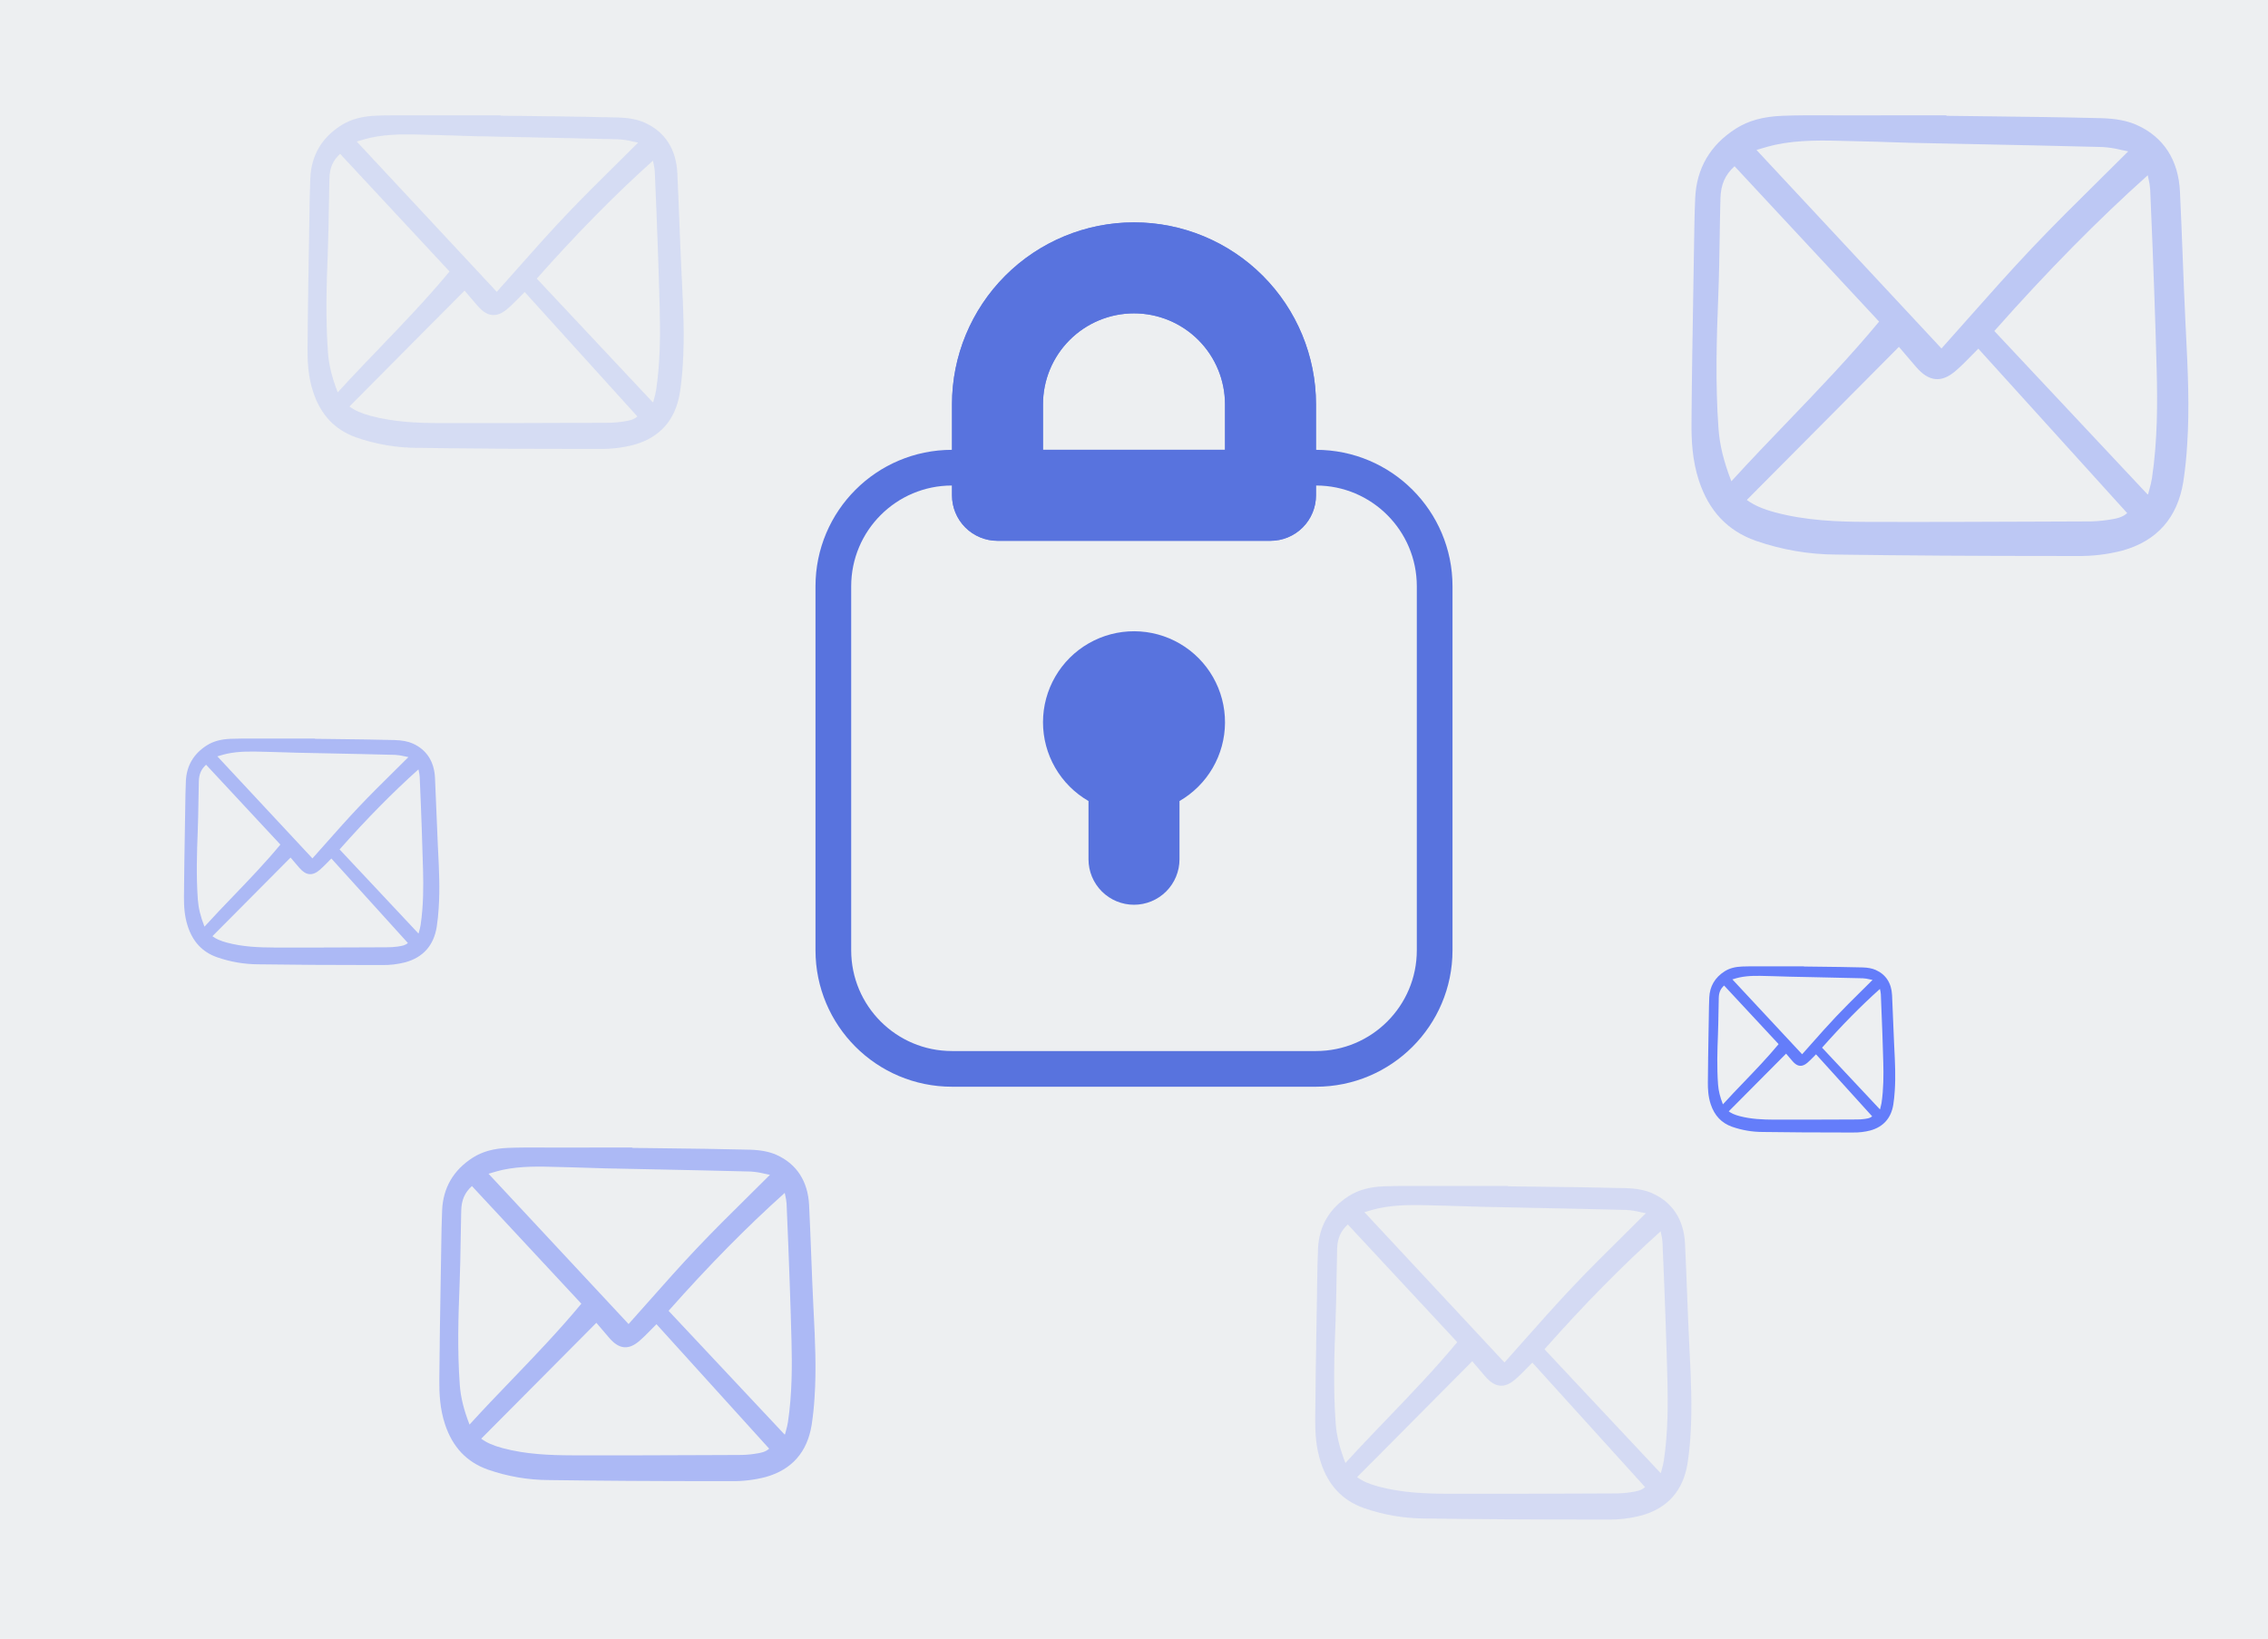
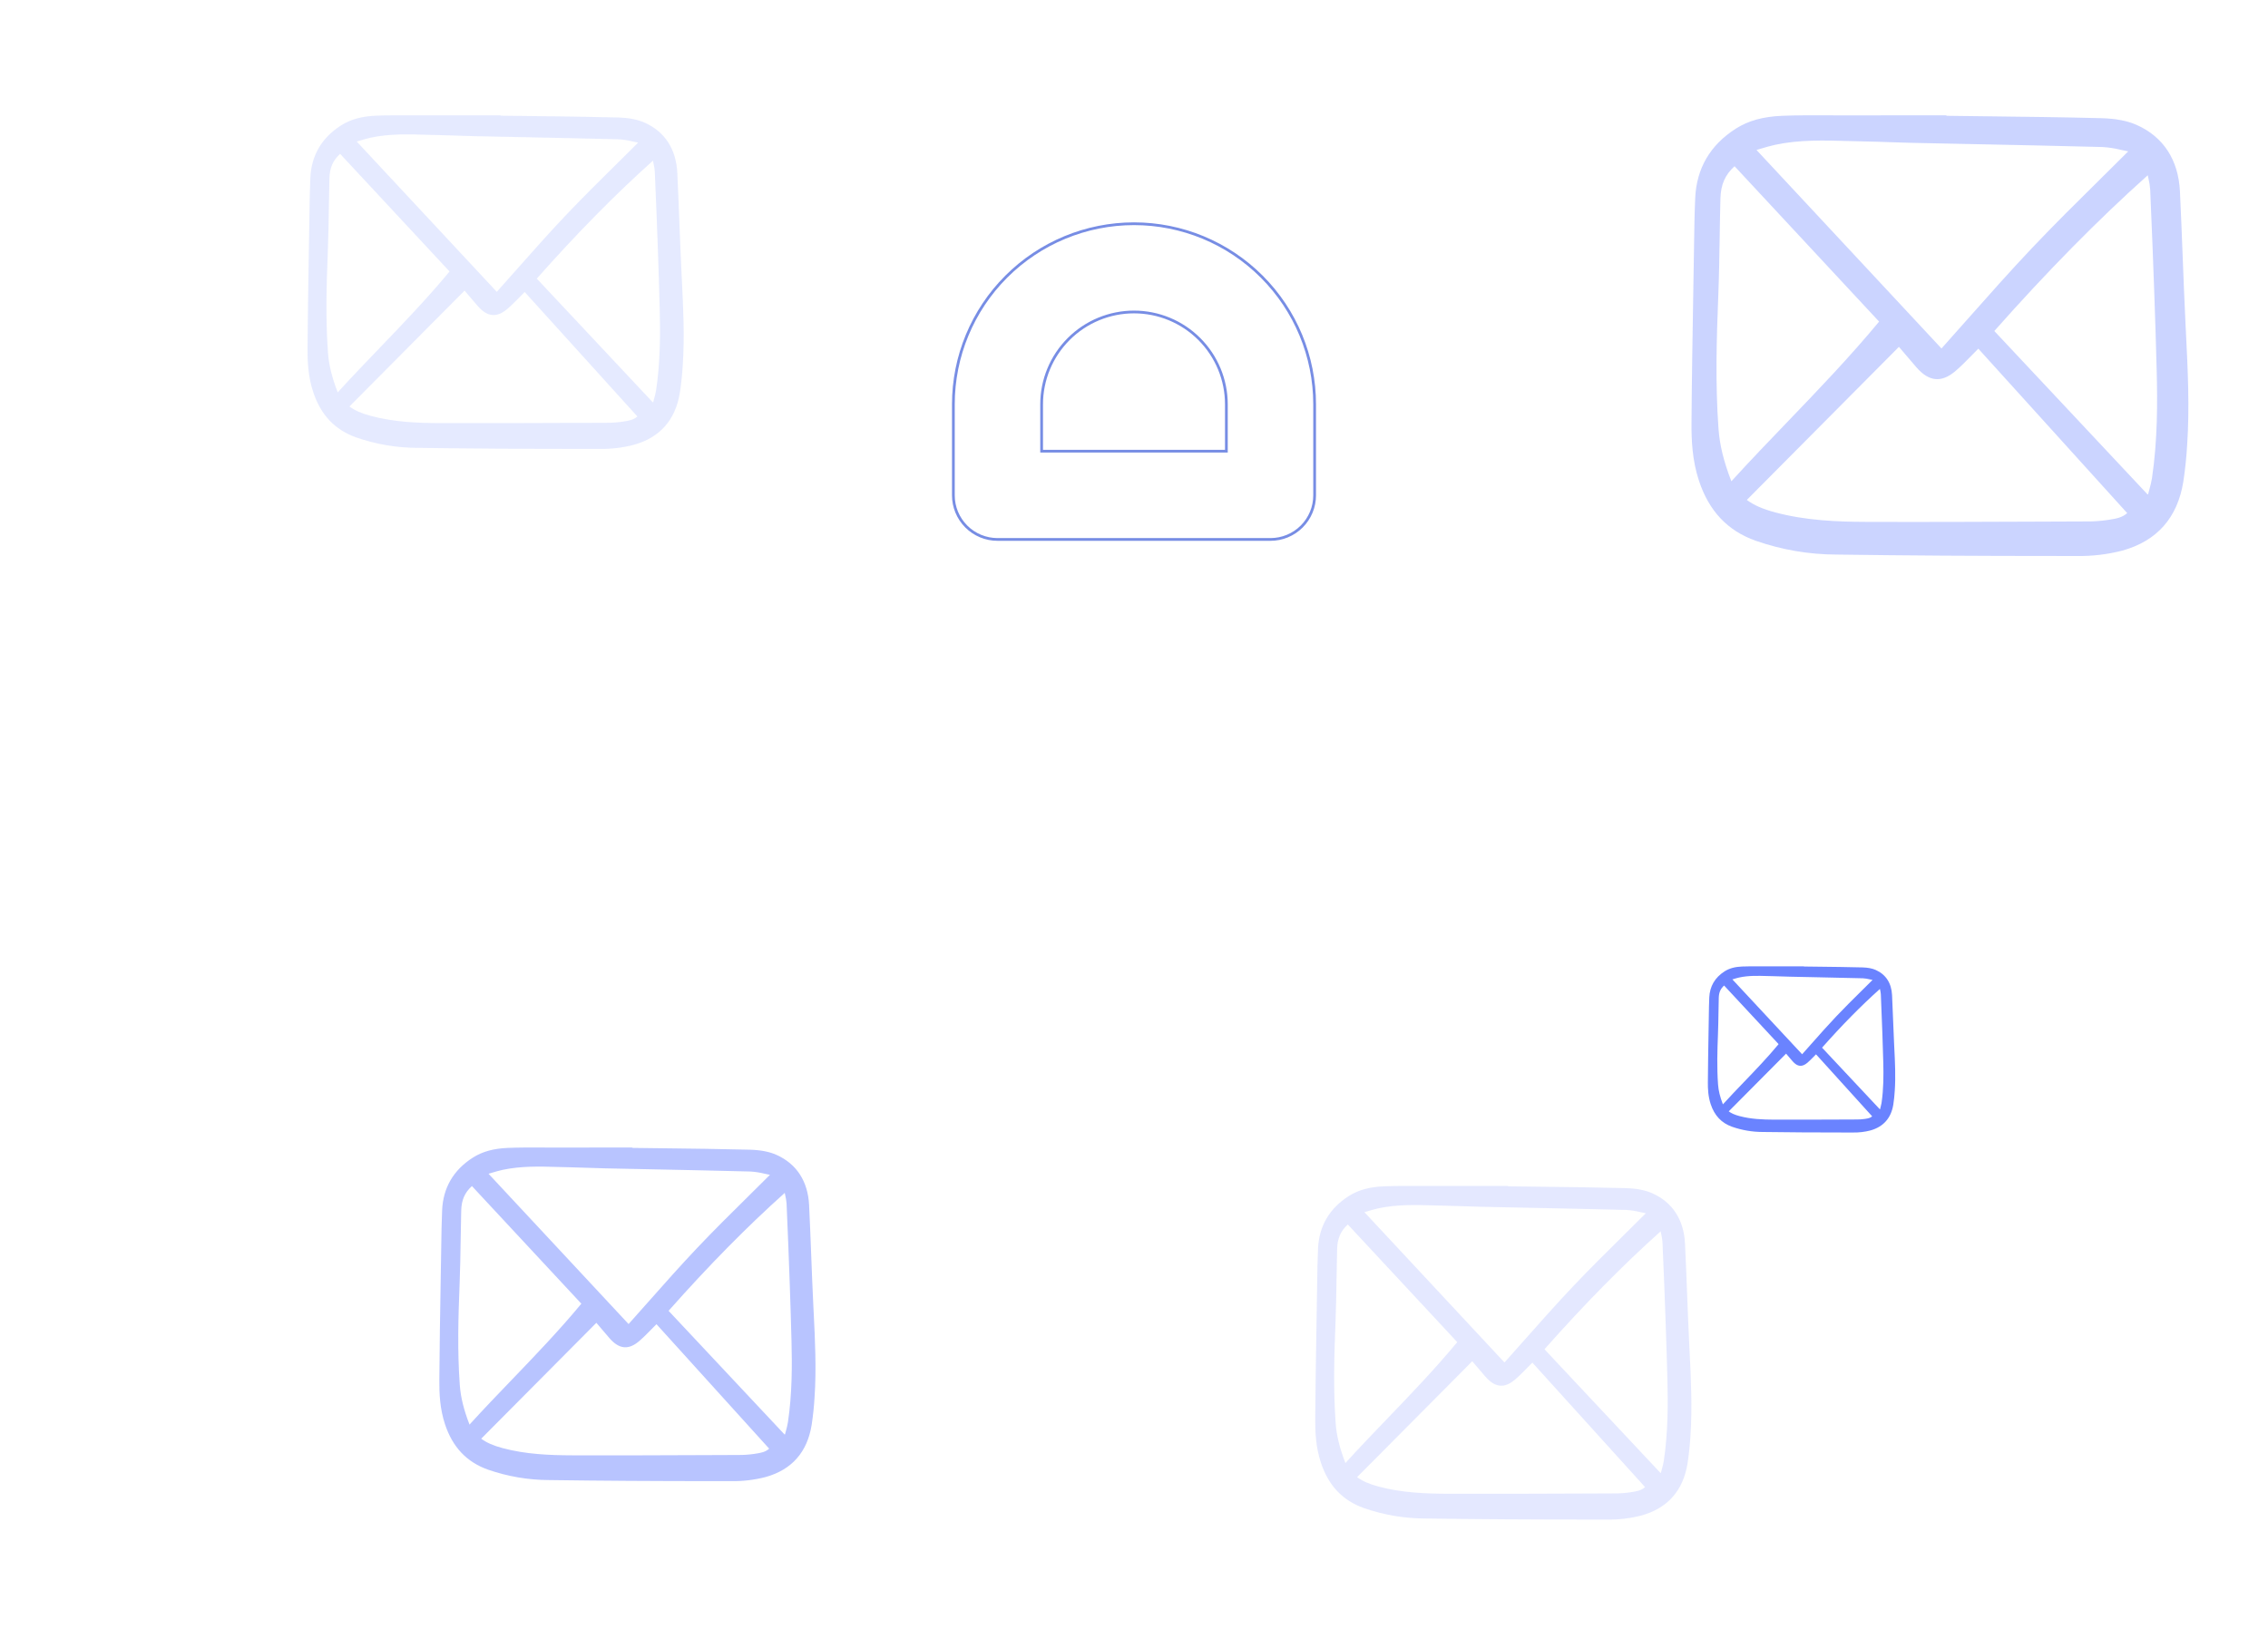
<svg xmlns="http://www.w3.org/2000/svg" width="826" height="597" viewBox="0 0 826 597" fill="none">
-   <rect width="826" height="597" fill="#EDEFF1" />
-   <path d="M462.714 197H363.286C358.891 197 354.676 195.254 351.568 192.146C348.46 189.039 346.714 184.824 346.714 180.429V147.286C346.714 129.706 353.698 112.846 366.129 100.415C378.56 87.984 395.42 81 413 81C430.58 81 447.44 87.984 459.871 100.415C472.302 112.846 479.286 129.706 479.286 147.286V180.429C479.286 184.824 477.54 189.039 474.432 192.146C471.324 195.254 467.109 197 462.714 197ZM379.857 163.857H446.143V147.286C446.143 138.496 442.651 130.066 436.436 123.85C430.22 117.635 421.79 114.143 413 114.143C404.21 114.143 395.78 117.635 389.565 123.85C383.349 130.066 379.857 138.496 379.857 147.286V163.857Z" fill="#5873DE" />
  <path d="M413 81.5C430.448 81.5 447.181 88.431 459.518 100.769C471.855 113.106 478.786 129.839 478.786 147.286V180.429C478.786 184.691 477.093 188.779 474.079 191.793C471.065 194.807 466.977 196.5 462.714 196.5H363.286C359.023 196.5 354.935 194.807 351.921 191.793C348.907 188.779 347.214 184.691 347.214 180.429V147.286C347.214 129.839 354.146 113.106 366.483 100.769C378.82 88.431 395.553 81.5 413 81.5ZM413 113.643C404.078 113.643 395.521 117.188 389.211 123.497C382.902 129.806 379.357 138.363 379.357 147.286V164.357H446.643V147.286C446.643 138.364 443.099 129.806 436.79 123.497C430.48 117.188 421.923 113.643 413 113.643Z" stroke="#5873DE" stroke-opacity="0.81" />
-   <path d="M346.714 170.357H479.286C503.152 170.357 522.5 189.705 522.5 213.571V346.143C522.5 370.009 503.152 389.357 479.286 389.357H346.714C322.848 389.357 303.5 370.009 303.5 346.143V213.571C303.5 189.705 322.848 170.357 346.714 170.357Z" stroke="#5873DE" stroke-width="13" />
-   <path d="M446.144 263.288C446.179 257.461 444.677 251.729 441.791 246.668C438.904 241.607 434.735 237.397 429.702 234.461C424.67 231.525 418.952 229.967 413.126 229.946C407.3 229.924 401.571 231.438 396.517 234.336C391.462 237.234 387.261 241.413 384.336 246.452C381.412 251.491 379.867 257.212 379.858 263.038C379.85 268.864 381.377 274.59 384.286 279.637C387.195 284.685 391.384 288.877 396.429 291.79V313.002C396.429 317.397 398.175 321.612 401.283 324.72C404.391 327.827 408.606 329.573 413.001 329.573C417.396 329.573 421.611 327.827 424.718 324.72C427.826 321.612 429.572 317.397 429.572 313.002V291.79C434.581 288.899 438.746 284.746 441.654 279.746C444.561 274.745 446.109 269.071 446.144 263.288Z" fill="#5873DE" />
  <path d="M615.209 489.462C614.907 483.312 614.666 477.051 614.431 470.998C614.204 465.103 613.968 459.007 613.676 453.013C613.253 444.31 609.141 437.969 601.785 434.677C599.187 433.515 595.991 432.9 592.019 432.797C581.5 432.524 570.803 432.398 560.457 432.276C556.774 432.232 553.092 432.187 549.411 432.139C549.318 432.055 549.202 432.009 549.081 432.009H540.506C533.537 432.009 526.569 432.011 519.602 432.015C518.327 432.015 517.047 432.012 515.773 432.008C511.941 431.994 507.977 431.982 504.08 432.136C498.758 432.346 494.66 433.479 491.185 435.702C484.146 440.206 480.391 446.636 480.025 454.812C479.832 459.118 479.767 463.498 479.705 467.734L479.664 470.386C479.607 473.941 479.549 477.496 479.487 481.05C479.289 492.759 479.084 504.868 479.003 516.781C478.97 521.524 479.19 527.134 481.064 532.79C483.835 541.157 488.946 546.566 496.69 549.326C503.895 551.834 511.409 553.12 518.969 553.138C537.762 553.404 557.474 553.529 580.674 553.529H585.18C589.443 553.609 593.699 553.104 597.848 552.029C607.36 549.365 612.997 542.985 614.602 533.063C615.113 529.697 615.467 526.304 615.665 522.899C616.359 512.566 615.838 502.094 615.334 491.965L615.209 489.462ZM527.323 544.127C519.182 544.1 510.484 543.763 502.033 541.494C498.633 540.582 496.201 539.513 494.257 538.068L536.197 495.856L537.368 497.234C538.535 498.609 539.739 500.028 540.956 501.434C544.478 505.505 547.933 505.839 551.828 502.485C553.422 501.113 554.936 499.562 556.4 498.066C556.955 497.498 557.515 496.927 558.083 496.357L599.132 541.702C597.713 542.979 595.997 543.246 594.191 543.528L593.672 543.609C591.731 543.892 589.774 544.023 587.816 544.001L576.334 544.047C560.269 544.112 543.659 544.18 527.323 544.127ZM591.412 449.89C585.269 455.958 578.919 462.232 572.864 468.627C566.821 475.008 560.896 481.695 555.166 488.164C552.794 490.842 550.345 493.607 547.927 496.305L496.922 441.557C497.287 441.451 497.649 441.343 498.008 441.235C499.399 440.821 500.712 440.429 502.054 440.14C508.726 438.706 515.594 438.901 522.238 439.093C523.721 439.135 525.205 439.176 526.687 439.203C528.944 439.241 531.24 439.324 533.46 439.404C535.388 439.472 537.382 439.544 539.345 439.587C544.867 439.706 550.389 439.821 555.911 439.931C567.847 440.174 580.189 440.427 592.325 440.746C594.031 440.849 595.728 441.11 597.394 441.527C598.048 441.67 598.727 441.817 599.401 441.945V441.963C596.747 444.618 594.035 447.298 591.41 449.892L591.412 449.89ZM505.506 516.489C500.391 521.812 495.107 527.312 489.998 532.932C487.876 527.452 486.776 522.955 486.448 518.445C485.541 505.935 485.918 493.483 486.385 481.802C486.598 476.475 486.683 471.056 486.766 465.816C486.822 462.254 486.88 458.57 486.978 454.953C487.079 451.116 488.251 448.424 490.873 446.045L530.727 488.894C522.614 498.682 513.918 507.734 505.503 516.493L505.506 516.489ZM605.978 531.996C605.791 533.095 605.542 534.18 605.231 535.244C605.119 535.657 605.007 536.071 604.902 536.485L604.741 536.544L562.495 491.489C577.1 475.001 590.949 460.94 604.802 448.533C604.861 448.825 604.922 449.109 604.982 449.386C605.228 450.39 605.392 451.417 605.471 452.454C605.938 462.889 606.319 473.187 606.599 480.994C606.861 488.32 607.085 495.548 607.264 502.479C607.489 511.254 607.513 521.626 605.975 531.998L605.978 531.996Z" fill="#1B41FF" fill-opacity="0.12" />
  <path d="M248.209 99.463C247.907 93.312 247.666 87.051 247.431 80.998C247.204 75.103 246.968 69.007 246.676 63.013C246.253 54.31 242.141 47.969 234.785 44.677C232.187 43.515 228.991 42.9 225.019 42.797C214.5 42.524 203.803 42.398 193.457 42.276C189.774 42.232 186.092 42.187 182.411 42.139C182.318 42.055 182.202 42.009 182.081 42.009H173.506C166.537 42.009 159.569 42.011 152.602 42.015C151.327 42.015 150.047 42.012 148.773 42.008C144.941 41.993 140.977 41.982 137.08 42.136C131.758 42.346 127.66 43.479 124.185 45.703C117.146 50.206 113.391 56.636 113.025 64.812C112.832 69.118 112.767 73.498 112.705 77.734L112.664 80.386C112.607 83.941 112.549 87.496 112.487 91.049C112.289 102.759 112.084 114.868 112.003 126.781C111.97 131.524 112.19 137.134 114.064 142.79C116.835 151.157 121.946 156.566 129.69 159.326C136.895 161.834 144.409 163.12 151.969 163.138C170.762 163.404 190.474 163.529 213.674 163.529H218.18C222.443 163.609 226.699 163.104 230.848 162.029C240.36 159.365 245.997 152.985 247.602 143.063C248.113 139.697 248.467 136.304 248.665 132.899C249.359 122.566 248.838 112.094 248.334 101.965L248.209 99.463ZM160.323 154.127C152.182 154.1 143.484 153.763 135.033 151.494C131.633 150.582 129.201 149.513 127.257 148.068L169.197 105.856L170.368 107.234C171.535 108.609 172.739 110.028 173.956 111.434C177.478 115.505 180.933 115.839 184.828 112.485C186.422 111.113 187.936 109.562 189.4 108.066C189.955 107.498 190.515 106.927 191.083 106.357L232.132 151.702C230.713 152.979 228.997 153.246 227.191 153.528L226.672 153.609C224.731 153.892 222.774 154.023 220.816 154.001L209.334 154.047C193.269 154.112 176.659 154.18 160.323 154.127ZM224.412 59.89C218.269 65.958 211.919 72.232 205.864 78.627C199.821 85.008 193.896 91.695 188.166 98.165C185.794 100.842 183.345 103.607 180.927 106.305L129.922 51.557C130.287 51.451 130.649 51.343 131.008 51.235C132.399 50.821 133.712 50.429 135.054 50.14C141.726 48.706 148.594 48.901 155.238 49.093C156.721 49.135 158.205 49.176 159.687 49.203C161.944 49.241 164.24 49.324 166.46 49.404C168.388 49.472 170.382 49.544 172.345 49.587C177.867 49.706 183.389 49.821 188.911 49.931C200.847 50.175 213.189 50.427 225.325 50.746C227.031 50.849 228.728 51.11 230.394 51.527C231.048 51.67 231.727 51.817 232.401 51.945V51.963C229.747 54.618 227.035 57.298 224.41 59.892L224.412 59.89ZM138.506 126.489C133.391 131.812 128.107 137.312 122.998 142.932C120.876 137.452 119.776 132.955 119.448 128.445C118.541 115.935 118.918 103.483 119.385 91.802C119.598 86.475 119.683 81.056 119.766 75.816C119.822 72.254 119.88 68.57 119.978 64.953C120.079 61.116 121.251 58.424 123.873 56.045L163.727 98.894C155.614 108.682 146.918 117.734 138.503 126.493L138.506 126.489ZM238.978 141.996C238.791 143.095 238.542 144.18 238.231 145.244C238.119 145.657 238.007 146.071 237.902 146.485L237.741 146.544L195.495 101.489C210.1 85.001 223.949 70.94 237.802 58.533C237.861 58.825 237.922 59.109 237.982 59.386C238.228 60.39 238.392 61.417 238.471 62.454C238.938 72.889 239.319 83.187 239.599 90.994C239.861 98.32 240.085 105.548 240.264 112.479C240.489 121.254 240.513 131.626 238.975 141.998L238.978 141.996Z" fill="#1B41FF" fill-opacity="0.11" />
-   <path d="M159.463 308.041C159.258 303.866 159.094 299.616 158.935 295.507C158.781 291.505 158.621 287.367 158.422 283.298C158.135 277.39 155.344 273.086 150.351 270.851C148.587 270.062 146.417 269.645 143.721 269.575C136.58 269.39 129.319 269.304 122.296 269.221C119.796 269.191 117.296 269.16 114.797 269.128C114.734 269.071 114.655 269.04 114.573 269.04H108.752C104.022 269.04 99.291 269.041 94.562 269.044C93.696 269.044 92.828 269.042 91.963 269.039C89.361 269.029 86.671 269.021 84.025 269.126C80.412 269.269 77.631 270.038 75.271 271.547C70.493 274.604 67.945 278.969 67.696 284.52C67.565 287.443 67.521 290.416 67.478 293.291L67.451 295.092C67.412 297.505 67.372 299.918 67.331 302.33C67.196 310.279 67.057 318.499 67.002 326.586C66.98 329.805 67.129 333.614 68.401 337.453C70.282 343.133 73.752 346.805 79.009 348.679C83.9 350.381 89 351.254 94.132 351.266C106.89 351.446 120.271 351.531 136.019 351.531H139.078C141.972 351.585 144.862 351.243 147.678 350.513C154.135 348.705 157.961 344.374 159.051 337.638C159.398 335.354 159.638 333.051 159.772 330.739C160.244 323.724 159.89 316.616 159.548 309.74L159.463 308.041ZM99.803 345.149C94.277 345.131 88.372 344.902 82.635 343.362C80.327 342.743 78.676 342.017 77.357 341.036L105.827 312.381L106.622 313.317C107.414 314.25 108.232 315.213 109.058 316.168C111.449 318.931 113.794 319.158 116.438 316.881C117.52 315.95 118.548 314.897 119.541 313.882C119.918 313.496 120.298 313.108 120.684 312.722L148.549 343.503C147.586 344.37 146.422 344.551 145.195 344.742L144.843 344.797C143.525 344.989 142.197 345.078 140.868 345.063L133.074 345.095C122.168 345.139 110.893 345.185 99.803 345.149ZM143.309 281.178C139.139 285.297 134.828 289.556 130.718 293.897C126.616 298.229 122.594 302.769 118.704 307.16C117.094 308.978 115.432 310.854 113.79 312.686L79.166 275.521C79.413 275.449 79.659 275.376 79.903 275.303C80.847 275.022 81.739 274.755 82.65 274.56C87.179 273.586 91.841 273.719 96.351 273.849C97.358 273.877 98.365 273.905 99.372 273.923C100.903 273.949 102.462 274.005 103.969 274.059C105.278 274.106 106.632 274.155 107.964 274.184C111.713 274.265 115.461 274.343 119.21 274.417C127.312 274.583 135.69 274.754 143.929 274.971C145.087 275.041 146.239 275.218 147.37 275.501C147.814 275.598 148.275 275.698 148.732 275.784V275.797C146.93 277.599 145.09 279.418 143.308 281.179L143.309 281.178ZM84.993 326.387C81.521 330.001 77.934 333.734 74.466 337.549C73.025 333.83 72.278 330.777 72.056 327.715C71.44 319.223 71.696 310.771 72.013 302.841C72.158 299.224 72.215 295.546 72.272 291.989C72.31 289.571 72.35 287.071 72.416 284.615C72.484 282.01 73.28 280.183 75.06 278.568L102.114 307.655C96.606 314.3 90.703 320.444 84.991 326.39L84.993 326.387ZM153.197 336.914C153.07 337.66 152.901 338.397 152.69 339.119C152.614 339.4 152.538 339.681 152.466 339.962L152.357 340.001L123.679 309.417C133.593 298.224 142.995 288.679 152.399 280.257C152.439 280.455 152.48 280.648 152.52 280.836C152.688 281.518 152.799 282.215 152.853 282.918C153.17 290.002 153.428 296.993 153.618 302.292C153.796 307.266 153.948 312.172 154.07 316.877C154.222 322.834 154.239 329.875 153.195 336.916L153.197 336.914Z" fill="#1B41FF" fill-opacity="0.31" />
  <path d="M296.209 475.462C295.907 469.312 295.666 463.051 295.431 456.998C295.204 451.103 294.968 445.007 294.676 439.013C294.253 430.31 290.141 423.969 282.785 420.677C280.187 419.515 276.991 418.9 273.019 418.797C262.5 418.524 251.803 418.398 241.457 418.276C237.774 418.232 234.092 418.187 230.411 418.139C230.318 418.055 230.202 418.009 230.081 418.009H221.506C214.537 418.009 207.569 418.011 200.602 418.015C199.327 418.015 198.047 418.012 196.773 418.008C192.941 417.994 188.977 417.982 185.08 418.136C179.758 418.346 175.66 419.479 172.185 421.702C165.146 426.206 161.391 432.636 161.025 440.812C160.832 445.118 160.767 449.498 160.705 453.734L160.664 456.386C160.607 459.941 160.549 463.496 160.487 467.05C160.289 478.759 160.084 490.868 160.003 502.781C159.97 507.524 160.19 513.134 162.064 518.79C164.835 527.157 169.946 532.566 177.69 535.326C184.895 537.834 192.409 539.12 199.969 539.138C218.762 539.404 238.474 539.529 261.674 539.529H266.18C270.443 539.609 274.699 539.104 278.848 538.029C288.36 535.365 293.997 528.985 295.602 519.063C296.113 515.697 296.467 512.304 296.665 508.899C297.359 498.566 296.838 488.094 296.334 477.965L296.209 475.462ZM208.323 530.127C200.182 530.1 191.484 529.763 183.033 527.494C179.633 526.582 177.201 525.513 175.257 524.068L217.197 481.856L218.368 483.234C219.535 484.609 220.739 486.028 221.956 487.434C225.478 491.505 228.933 491.839 232.828 488.485C234.422 487.113 235.936 485.562 237.4 484.066C237.955 483.498 238.515 482.927 239.083 482.357L280.132 527.702C278.713 528.979 276.997 529.246 275.191 529.528L274.672 529.609C272.731 529.892 270.774 530.023 268.816 530.001L257.334 530.047C241.269 530.112 224.659 530.18 208.323 530.127ZM272.412 435.89C266.269 441.958 259.919 448.232 253.864 454.627C247.821 461.008 241.896 467.695 236.166 474.164C233.794 476.842 231.345 479.607 228.927 482.305L177.922 427.557C178.287 427.451 178.649 427.343 179.008 427.235C180.399 426.821 181.712 426.429 183.054 426.14C189.726 424.706 196.594 424.901 203.238 425.093C204.721 425.135 206.205 425.176 207.687 425.203C209.944 425.241 212.24 425.324 214.46 425.404C216.388 425.472 218.382 425.544 220.345 425.587C225.867 425.706 231.389 425.821 236.911 425.931C248.847 426.174 261.189 426.427 273.325 426.746C275.031 426.849 276.728 427.11 278.394 427.527C279.048 427.67 279.727 427.817 280.401 427.945V427.963C277.747 430.618 275.035 433.298 272.41 435.892L272.412 435.89ZM186.506 502.489C181.391 507.812 176.107 513.312 170.998 518.932C168.876 513.452 167.776 508.955 167.448 504.445C166.541 491.935 166.918 479.483 167.385 467.802C167.598 462.475 167.683 457.056 167.766 451.816C167.822 448.254 167.88 444.57 167.978 440.953C168.079 437.116 169.251 434.424 171.873 432.045L211.727 474.894C203.614 484.682 194.918 493.734 186.503 502.493L186.506 502.489ZM286.978 517.996C286.791 519.095 286.542 520.18 286.231 521.244C286.119 521.657 286.007 522.071 285.902 522.485L285.741 522.544L243.495 477.489C258.1 461.001 271.949 446.94 285.802 434.533C285.861 434.825 285.922 435.109 285.982 435.386C286.228 436.39 286.392 437.417 286.471 438.454C286.938 448.889 287.319 459.187 287.599 466.994C287.861 474.32 288.085 481.548 288.264 488.479C288.489 497.254 288.513 507.626 286.975 517.998L286.978 517.996Z" fill="#1B41FF" fill-opacity="0.31" />
  <path d="M689.845 380.622C689.695 377.558 689.575 374.44 689.458 371.425C689.344 368.488 689.227 365.452 689.082 362.467C688.871 358.131 686.823 354.973 683.159 353.333C681.865 352.755 680.273 352.449 678.294 352.397C673.055 352.261 667.727 352.198 662.573 352.137C660.739 352.116 658.905 352.093 657.071 352.069C657.025 352.027 656.967 352.004 656.907 352.004H652.636C649.165 352.004 645.694 352.006 642.224 352.007C641.588 352.007 640.951 352.006 640.316 352.004C638.408 351.997 636.433 351.991 634.492 352.068C631.841 352.172 629.8 352.737 628.069 353.844C624.563 356.088 622.693 359.29 622.511 363.363C622.415 365.508 622.382 367.689 622.351 369.799L622.331 371.12C622.303 372.891 622.273 374.661 622.243 376.431C622.144 382.264 622.042 388.295 622.001 394.229C621.985 396.591 622.095 399.386 623.028 402.203C624.408 406.371 626.954 409.065 630.811 410.44C634.4 411.689 638.143 412.33 641.908 412.338C651.269 412.471 661.088 412.533 672.643 412.533H674.888C677.011 412.573 679.131 412.322 681.198 411.786C685.936 410.459 688.743 407.281 689.543 402.339C689.797 400.663 689.974 398.973 690.072 397.276C690.418 392.129 690.158 386.913 689.907 381.869L689.845 380.622ZM646.069 407.85C642.015 407.836 637.682 407.669 633.473 406.539C631.779 406.084 630.568 405.552 629.6 404.832L650.49 383.806L651.073 384.493C651.654 385.178 652.254 385.884 652.86 386.585C654.614 388.612 656.335 388.779 658.275 387.108C659.069 386.425 659.823 385.652 660.552 384.907C660.829 384.624 661.108 384.34 661.391 384.056L681.837 406.642C681.13 407.278 680.276 407.411 679.376 407.552L679.117 407.592C678.151 407.733 677.176 407.798 676.201 407.787L670.482 407.81C662.48 407.842 654.207 407.877 646.069 407.85ZM677.992 360.911C674.932 363.933 671.769 367.059 668.753 370.244C665.743 373.422 662.792 376.753 659.938 379.975C658.756 381.309 657.537 382.686 656.332 384.03L630.927 356.76C631.108 356.707 631.289 356.654 631.468 356.6C632.161 356.394 632.815 356.198 633.483 356.055C636.806 355.34 640.227 355.438 643.536 355.533C644.276 355.554 645.014 355.574 645.753 355.588C646.877 355.607 648.021 355.648 649.126 355.688C650.087 355.722 651.08 355.758 652.058 355.779C654.808 355.838 657.558 355.896 660.309 355.95C666.254 356.072 672.402 356.198 678.447 356.356C679.297 356.408 680.142 356.538 680.972 356.746C681.297 356.817 681.636 356.89 681.971 356.953V356.963C680.649 358.285 679.299 359.62 677.991 360.912L677.992 360.911ZM635.203 394.083C632.655 396.735 630.023 399.474 627.478 402.274C626.421 399.544 625.873 397.304 625.71 395.058C625.258 388.827 625.446 382.625 625.678 376.806C625.784 374.153 625.827 371.454 625.868 368.844C625.896 367.069 625.925 365.235 625.974 363.433C626.024 361.522 626.608 360.181 627.914 358.996L647.765 380.339C643.724 385.214 639.392 389.723 635.201 394.086L635.203 394.083ZM685.247 401.807C685.154 402.355 685.03 402.895 684.875 403.426C684.819 403.631 684.764 403.837 684.711 404.044L684.631 404.073L663.589 381.631C670.863 373.419 677.761 366.415 684.662 360.235C684.691 360.38 684.721 360.522 684.751 360.66C684.874 361.16 684.955 361.672 684.995 362.188C685.227 367.386 685.417 372.515 685.556 376.404C685.687 380.053 685.799 383.653 685.888 387.105C686 391.476 686.012 396.642 685.246 401.809L685.247 401.807Z" fill="#1B41FF" fill-opacity="0.65" />
  <path d="M795.955 117.902C795.556 109.777 795.238 101.508 794.928 93.512C794.627 85.725 794.316 77.673 793.93 69.756C793.372 58.26 787.941 49.885 778.224 45.536C774.792 44.001 770.571 43.189 765.324 43.052C751.429 42.693 737.299 42.526 723.634 42.365C718.769 42.307 713.906 42.246 709.043 42.183C708.92 42.073 708.767 42.012 708.608 42.012H697.28C688.076 42.012 678.872 42.015 669.669 42.02C667.984 42.02 666.295 42.016 664.611 42.01C659.549 41.992 654.314 41.976 649.165 42.18C642.136 42.457 636.724 43.954 632.133 46.891C622.835 52.84 617.876 61.332 617.392 72.133C617.137 77.82 617.051 83.606 616.969 89.201L616.915 92.704C616.841 97.4 616.763 102.095 616.681 106.789C616.42 122.257 616.149 138.251 616.042 153.987C615.999 160.251 616.289 167.661 618.764 175.133C622.424 186.185 629.176 193.329 639.405 196.975C648.922 200.287 658.846 201.987 668.833 202.01C693.657 202.361 719.694 202.526 750.338 202.526H756.29C761.921 202.631 767.543 201.965 773.024 200.545C785.588 197.027 793.033 188.599 795.154 175.493C795.828 171.047 796.296 166.566 796.557 162.068C797.475 148.418 796.786 134.586 796.12 121.208L795.955 117.902ZM679.867 190.107C669.114 190.072 657.625 189.627 646.462 186.63C641.971 185.425 638.758 184.013 636.191 182.104L691.589 126.346L693.136 128.167C694.677 129.983 696.268 131.857 697.875 133.714C702.527 139.092 707.092 139.533 712.236 135.103C714.341 133.291 716.341 131.242 718.274 129.266C719.007 128.516 719.747 127.761 720.498 127.009L774.719 186.905C772.844 188.59 770.579 188.944 768.192 189.316L767.507 189.423C764.943 189.797 762.359 189.97 759.772 189.941L744.606 190.001C723.385 190.087 701.446 190.178 679.867 190.107ZM764.521 65.63C756.408 73.646 748.02 81.933 740.021 90.38C732.04 98.809 724.214 107.642 716.644 116.187C713.512 119.724 710.277 123.376 707.084 126.939L639.71 54.624C640.193 54.483 640.671 54.342 641.146 54.198C642.983 53.651 644.718 53.133 646.49 52.752C655.302 50.858 664.375 51.116 673.15 51.369C675.11 51.424 677.069 51.479 679.028 51.514C682.008 51.565 685.042 51.674 687.974 51.779C690.521 51.87 693.154 51.965 695.748 52.021C703.041 52.179 710.335 52.33 717.629 52.476C733.395 52.798 749.697 53.132 765.728 53.553C767.982 53.689 770.223 54.034 772.423 54.585C773.288 54.773 774.185 54.967 775.075 55.136V55.16C771.568 58.667 767.987 62.207 764.519 65.633L764.521 65.63ZM651.05 153.6C644.293 160.631 637.314 167.896 630.565 175.32C627.762 168.082 626.309 162.141 625.876 156.185C624.678 139.661 625.176 123.213 625.792 107.783C626.074 100.746 626.186 93.589 626.296 86.667C626.37 81.962 626.447 77.097 626.576 72.319C626.709 67.251 628.258 63.694 631.722 60.551L684.364 117.151C673.647 130.08 662.16 142.036 651.046 153.606L651.05 153.6ZM783.762 174.083C783.515 175.535 783.186 176.968 782.775 178.375C782.628 178.92 782.48 179.467 782.34 180.013L782.129 180.09L726.326 120.578C745.617 98.8 763.911 80.227 782.209 63.838C782.287 64.224 782.367 64.599 782.446 64.964C782.771 66.292 782.988 67.648 783.093 69.017C783.709 82.801 784.212 96.404 784.582 106.716C784.929 116.393 785.225 125.94 785.461 135.095C785.757 146.686 785.79 160.386 783.758 174.087L783.762 174.083Z" fill="#1B41FF" fill-opacity="0.23" />
</svg>